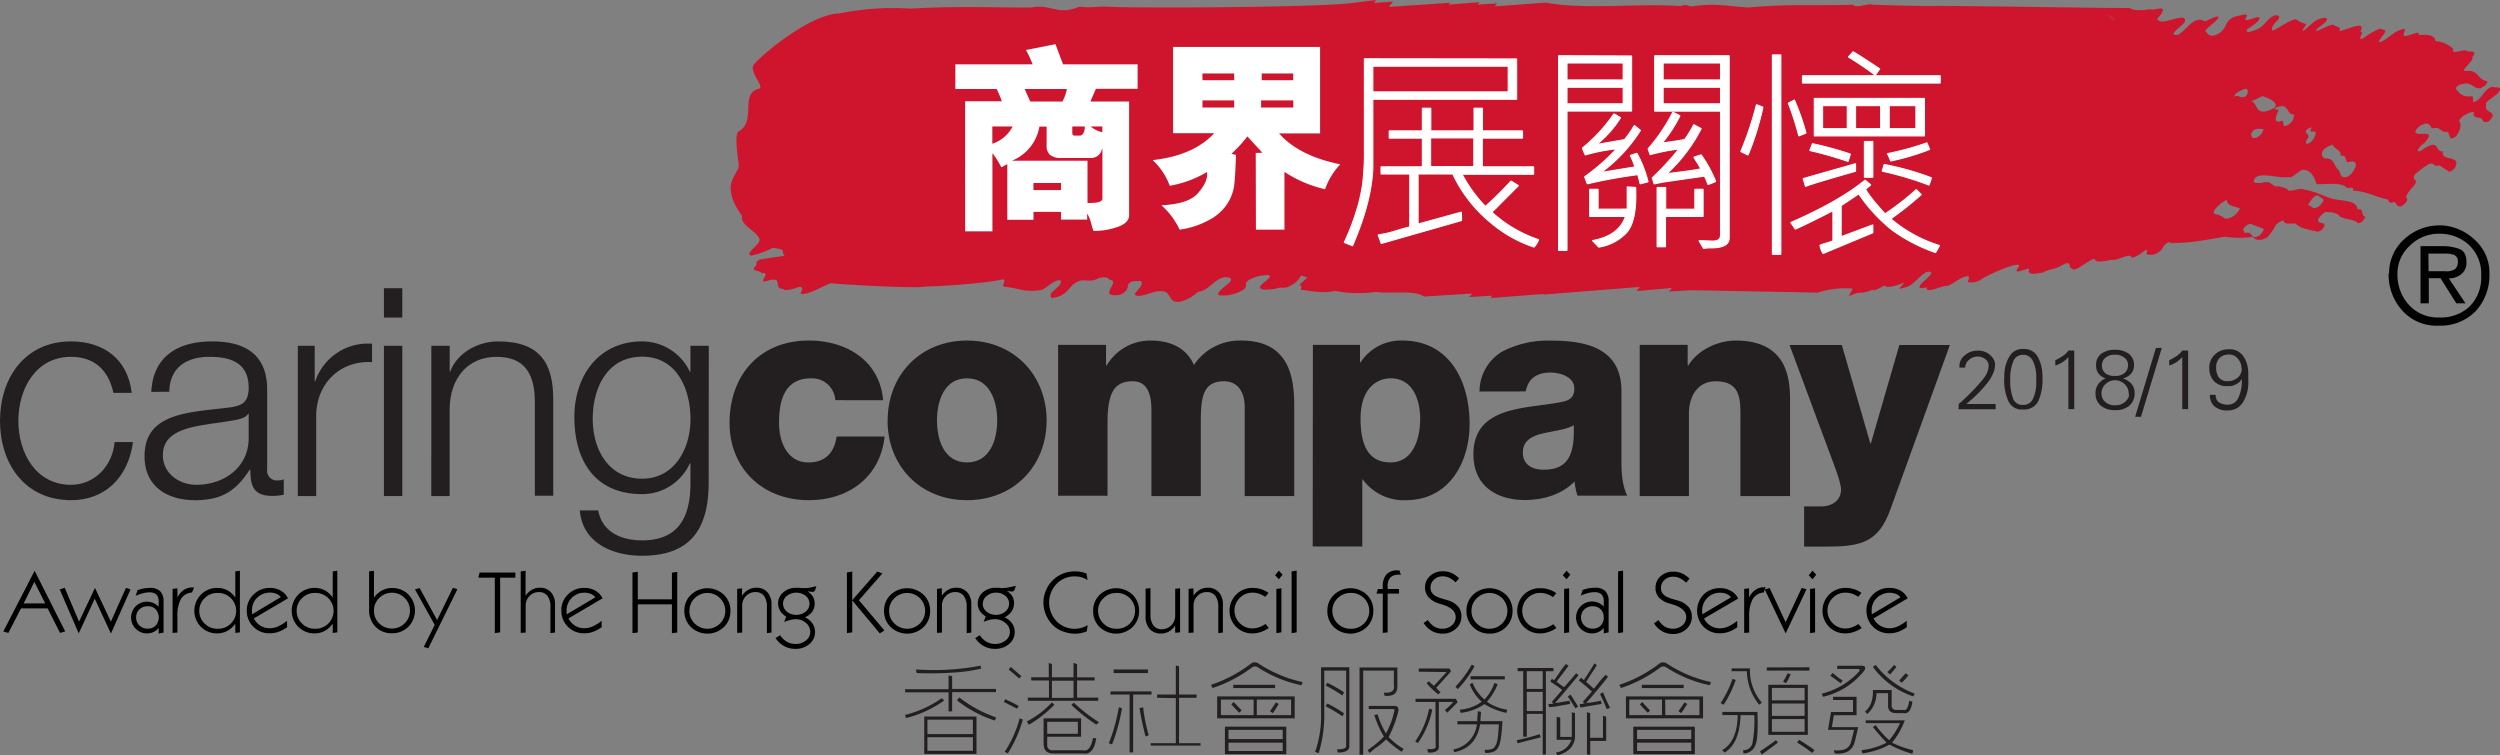
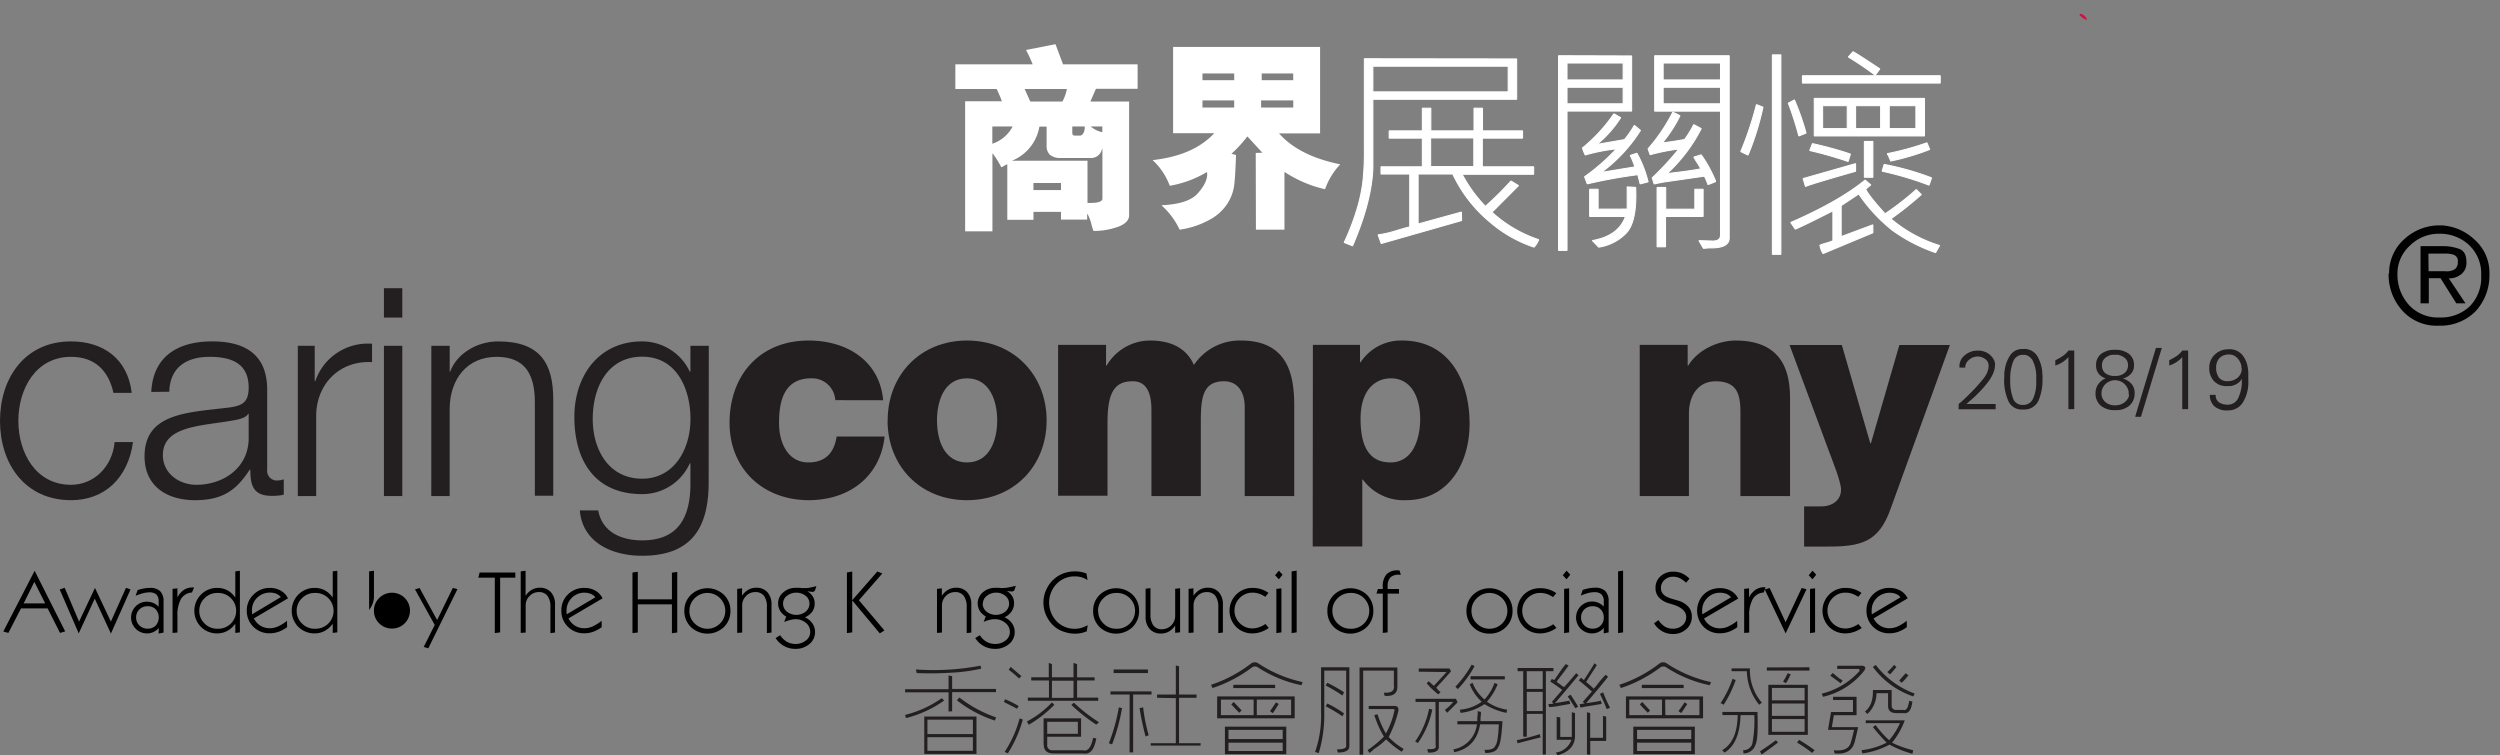
<svg xmlns="http://www.w3.org/2000/svg" viewBox="0 0 544.3 164.44">
  <rect x="0" y="0" width="544.3" height="164.44" fill="#808080" stroke="none" />
  <defs>
    <style>.cls-1{fill:#ce1141;}.cls-2{fill:#231f20;}.cls-3{fill:#ce152d;}.cls-4,.cls-5{fill:#fff;}.cls-4{stroke:#fff;stroke-miterlimit:1;stroke-width:0.23px;}.cls-6{fill:#c22544;}.cls-7{fill:#000100;}</style>
  </defs>
  <title>Asset 1</title>
  <g id="Layer_2" data-name="Layer 2">
    <g id="Layer_2-2" data-name="Layer 2">
      <path class="cls-1" d="M454.26,4.36c.15-.13,0-.65-.77-1.17-.53-.26-1-.26-.57.26A4.86,4.86,0,0,0,454.26,4.36Z" />
      <path class="cls-2" d="M24.7,85.54c-1.08-4.88-4.06-7.85-9.25-7.85C7.79,77.69,4,84.65,4,91.63s3.8,13.92,11.46,13.92c4.94,0,9-3.87,9.5-9.31h4c-1.08,7.86-6.21,12.66-13.49,12.66C5.45,108.9,0,101,0,91.63s5.45-17.3,15.45-17.3c7,0,12.35,3.74,13.23,11.21Z" />
      <path class="cls-2" d="M54.14,95.29c.07,6.39-5.32,10.26-11.4,10.26-3.73,0-7.28-2.47-7.28-6.46,0-6.39,8.42-6.33,15.2-7.54,1.08-.18,2.85-.5,3.36-1.45h.12Zm-17.28-10c.12-5.32,3.79-7.6,8.73-7.6,4.69,0,8.55,1.33,8.55,6.71,0,3.61-1.83,4.06-5.13,4.43-8.61,1-17.54,1.33-17.54,10.52,0,6.58,4.94,9.55,11,9.55,6.27,0,9.11-2.4,11.9-6.64h.13c0,3.42.63,5.7,4.68,5.7a11.53,11.53,0,0,0,2.6-.25v-3.36a3.63,3.63,0,0,1-1.27.25,2.12,2.12,0,0,1-2.34-2.4V84.84c0-8.73-6.27-10.51-12-10.51-7.47,0-12.86,3.29-13.23,11Z" />
      <path class="cls-2" d="M64.84,75.29h3.68V83h.12A12.08,12.08,0,0,1,81,74.84v4c-7.22-.38-12.16,4.94-12.16,11.71V108h-4Z" />
      <path class="cls-2" d="M83.59,75.29h4V108h-4Zm0-12.54h4v6.39h-4Z" />
      <path class="cls-2" d="M93.91,75.29h4v5.63H98c1.46-3.93,5.83-6.59,10.45-6.59,9.18,0,12,4.82,12,12.6v21h-4V87.57c0-5.64-1.84-9.88-8.3-9.88S98,82.5,97.9,88.9V108h-4Z" />
      <path class="cls-2" d="M139.82,104.22c-7.35,0-10.77-6.39-10.77-13,0-6.79,3.16-13.56,10.77-13.56s10.51,7.15,10.51,13.56C150.33,97.88,146.72,104.22,139.82,104.22Zm14.5-28.93h-4v5.63h-.13a11.5,11.5,0,0,0-10.38-6.59c-9.44,0-14.76,7.47-14.76,16.47,0,9.3,4.31,16.78,14.76,16.78a11.34,11.34,0,0,0,10.38-6.71h.13v4.43c0,8-3.17,12.35-10.51,12.35-4.44,0-8.68-1.72-9.57-6.53h-4c.56,7,7,9.88,13.55,9.88,10.7,0,14.43-6,14.5-15.7Z" />
      <path class="cls-2" d="M181.86,87.12a5.06,5.06,0,0,0-5.25-4.75c-6,0-7,5.14-7,9.7,0,4.23,1.84,8.61,6.4,8.61,3.73,0,5.63-2.16,6.14-5.64h10.45c-.95,8.8-7.79,13.86-16.53,13.86-9.88,0-17.23-6.77-17.23-16.83,0-10.46,6.65-17.93,17.23-17.93,8.17,0,15.45,4.31,16.21,13Z" />
      <path class="cls-2" d="M204,91.55c0-4.17,1.52-9.18,6.53-9.18s6.58,5,6.58,9.18-1.58,9.13-6.58,9.13S204,95.74,204,91.55Zm-10.76,0c0,9.89,7.09,17.35,17.29,17.35s17.34-7.46,17.34-17.35-7.15-17.41-17.34-17.41S193.26,81.68,193.26,91.55Z" />
      <path class="cls-2" d="M230.37,75.09h10.44v4.5h.13a11,11,0,0,1,9.44-5.45c4.11,0,7.78,1.33,9.56,5.32a12,12,0,0,1,10.25-5.32c10.45,0,11.59,7.92,11.59,14.19V108H271V88.65c0-3.55-1.71-5.64-4.5-5.64-4.62,0-5.06,3.54-5.06,8.86V108H250.69V89.28c0-3.86-1.14-6.27-4.05-6.27-3.86,0-5.51,2.21-5.51,8.92v16H230.37Z" />
      <path class="cls-2" d="M302.8,82.37c4.75,0,6.4,4.62,6.4,8.81,0,4.49-1.65,9.5-6.46,9.5s-6.52-3.74-6.52-9.5C296.22,84.4,299.89,82.37,302.8,82.37Zm-17,36.61H296.6V104.41h.12a11,11,0,0,0,9.38,4.49c9.31,0,13.86-8.1,13.86-16.64,0-9.25-4.36-18.12-14.68-18.12a10.52,10.52,0,0,0-9.06,4.75h-.12v-3.8H285.84Z" />
-       <path class="cls-2" d="M331.55,98.52c0-2.59,2-3.61,4.44-4.17s5.13-.84,6.64-1.78c.26,6.78-1.45,9.69-6.58,9.69C333.64,102.26,331.55,101.19,331.55,98.52Zm.64-13.3c.5-2.78,2.4-4.11,5.38-4.11,2.22,0,5.19,1,5.19,3.42,0,2-1,2.66-2.85,3-7.47,1.52-19.12.7-19.12,11.39,0,6.78,4.93,9.94,11.21,9.94,3.92,0,8-1.14,10.82-4.05a13,13,0,0,0,.64,3.11h10.82c-1.26-2.6-1.26-5.64-1.26-8.42V85.16c0-9.3-7.54-11-15.32-11a21.74,21.74,0,0,0-10.45,2.28,10.12,10.12,0,0,0-5.13,8.8Z" />
      <path class="cls-2" d="M357,75.09h10.44v4.5h.13c2-3.35,6.39-5.45,10.32-5.45,11,0,11.84,8,11.84,12.73V108H378.92V92.07c0-4.5.51-9.06-5.38-9.06-4.06,0-5.83,3.42-5.83,7V108H357Z" />
      <path class="cls-2" d="M411.59,110.87C409,118.1,405.13,119,397.85,119h-5.06v-8.75h3.73c2.47,0,4.31-1.38,4.31-3.66,0-1.78-2.09-6.85-2.73-8.62l-8.48-22.86H401l6.2,21.41h.13l6.2-21.41h11Z" />
-       <path class="cls-3" d="M522.79,44.92a5.14,5.14,0,0,0,1-.82c.47-.63.3-1,.09-1-.15-.54.78-1.7,1.82-2.86.95-1.37-.85-.9.11-2.27a16.7,16.7,0,0,1,3-2.23c1.39-.54.86.79,2.25.25l2.16,1.39c.2.09.86-.34,1.2-.73,1.75-3.19-3.1-1.26-2.56-3.71-1.89.26-.43-3.22-4.75-.13-.44.18-.75.22-.71-.13a3.94,3.94,0,0,1,1.48-1.57c3-3.46-2.18-1-2-2.54a3,3,0,0,1,1-1.16c2.09-1.2,2.08.05,2.65.54,2-.51,1.67,1,3.46.76l.49,1.4A1.61,1.61,0,0,0,535,29.3c.85-1.36.85-2.49.37-3A3.24,3.24,0,0,1,536.74,25c.77-.44,1.73-.8,1.91-.49-.41,1.08.63,1,1.34,1.18s.4,1.29,1.8.76a4.79,4.79,0,0,0,.93-1.15c0-1.24-1.89-.86-1.42-2.51-.47-.62,2-1.76,2.74-2.75,1-1.5-1-.78-1.45-1.17-1.72.58-2,2.2-3.39,3.08s-.33-1-1.05-1c-2.1.3-2.73-.74-3.47-1.66-.1-.1.36-.62.69-.77,3-1.1,2.72.86,4.7.69l.76-.44a1.49,1.49,0,0,0,.73-1.12c-2.16-.15-1.84-2.46-4.46-2.21-2.1.3,1.88-2.41,1.09-2.86,1.64-2-.94-1-1.3-1.63-.92-.09-3.3,1-2.77-.29a6.19,6.19,0,0,0-3.89-1.72c-.08-1.35-1.72-1.46-3.6-1.3.32-1.18-1.88.15-2.81.16-1.48.33.92-2.16-1-1.32-1.47.2-3.33,2.38-4.7,2.69-.62,0,.52-1.09.77-1.58,1.16-1.4-.43-1-.6-1.39a14,14,0,0,0-3.72,2.11c-1.83.83.57-1.67-.7-1.37,1.49-2.7-2.65-.54-4.55-.16.53-1.2-.86-.78-1.12-1.31-.69-.35-2.56.81-3.85,1.33-.47-.5,2.24-1.78,2.31-2.58-.18-.32-.58-.49-1.44-.15-1.15.17-2.42,1.59-3.54,2.54-1.18.39.72-1.12.33-1.41a7.22,7.22,0,0,1-1.79-.77c-.54-.93-3.55,1.4-5.38,2.23-.4-.17-.23-1,.8-2s.54-1.44-.29-1.31c-1.48.32-2.29,2.35-3.9,3-1.09.49-2.79,1.07-2.18,0a14.39,14.39,0,0,0,2.45-1.82c1.35-2.33-4.29,1.51-2.49-1.12-.16-.54-1.45,0-2.39.11-2.88,1-1.6,2.71-4.2,4-1.83.71-1.94-.29-2.52-.78.72-1.12,3-2.34,2.87-3.11-.6-.15-1.81.58-2.88,1-.61-.15-.88-.56-2-.17-1.52.67-2.26,2-3.48,2.86a1.38,1.38,0,0,1-1.36.19c-.26-.64,1.6-1.7,2.31-2.59,1.08-2.75-4.84.8-5.65-.56-.73.1.28-.83.53-1.21,1.56-2.36-1.6-.68-2.28-1.15-1.79.25-3.67.4-4.53-.27-3.84.09-36.94-.52-43.72-.43-4.07,0-8.23-.13-12.2-.28-1-.4-3.67.92-4.26,0-7.41.27-14.55-.21-22.73.61-3.8-.16-6.91-1-11.85-.31-1.44.35-1.14-.63-3,0-9.29-.65-21.1.84-29.33-.75l-11.13.82.52-.64L321.71,1l.41-.52L315.38,1l.31-.39-13.31.89.93-1.16L299.1.65l.51-.65-5.82.73c-8.87.88-43.88,1.06-51.83.77-2.75-.25-4.45.33-6.92-.06-4.84,2-6.09-.56-10.26.15-1.16.25-16.18-.41-26.43.29a59,59,0,0,0-15.62,1.05c-6,.08-16.25,8.38-18.48,11-1.48,1.45,2.25,4.9,1.06,5.36-4.37,1-.52,7-4.44,9.3-1.19.46,0,6.92,0,7.66-.62,2.22-4.08,4.11.72,10.81-.59,2,3.58,3.4,3.79,5.19,0,1.09-3.31,2.93-1.89,3.41a18.13,18.13,0,0,0,4.81-1.73l1.7.33c.92.29,0,1.7,1.4,1.33l-5.75.86c-1.64.61-.39.88-1.46,1.82-.61.77,1.62.7,1.56,1.19,2.73-.36-1.76,2.78,1.87,1.51,2.93-.61.63,1.88,2.88,1.93.37.57,2.08.06,3.44-.42,1.4-.12.3,1.06.42,1.53,1.9.08,4.26-1.44,6.45-2.35.85.17,19.54,1.29,20.82.7,2.08.07,14.08-.74,16.7-1.57.92.28-.43,1.36.32,1.66,2.85.12,4.43,1.43,8.34.61,1.22-.7,2.8-2.28,3.89-2,.52.79-1.08,1.77-2.08,2.82-.06.49-.32,1.24.94.88,2-.4,2.81-1.68,3.8-2.73,2.42-2,3.24-.15,5.56-1.44,1.08-.33,2.21-.3,2.4.28,2.39.28-1.21,2.75.46,3.34a3.83,3.83,0,0,0,2.56-.34c1.24-1,.85-1.27,1.21-2.15,1-.81,1.61-.38,2.42-.57,1.17.38-.21,1.71-1.13,2.87.62,1.27,4.09-.84,5.89-.62,2.25,0,1.25,2.54,3.88,2.32a8.81,8.81,0,0,0,4-2.15c2.73-.36,3.89-3.47,6.46-3.2,2.72.49-2.68,2.75-1.95,3.9a8.23,8.23,0,0,0,5.08-1c1.77-1,0-1.45,1.77-2.44a8.55,8.55,0,0,1,4-.94c1.16.38-1.24,1.55-1.78,2.44-.22,1.1,1.91.68,3.31.56,1.47-.61,2,.19,3.4-.77a4.54,4.54,0,0,0,2.17-2.12l1.34.37c-.34.63-1.73,1.36-1.62,1.82.89-.07-.08.74.41.94,2.33.16,4.07.86,7.36.21a26.36,26.36,0,0,0,8.82.22c3.07.46,8.4-.48,10.47,1l10.5-.65-.62.77,5-.3-.41.52L336.12,64l-.1.14,21-1.67-.72.91L364,62.7l-.61.77,4.81-.29,27.55.53a19.48,19.48,0,0,1,7.24-.9c.94-.13-.65,1.33-.25,1.63,2.18-1.22,2.71-.27,4.88-1.37.38.4,1.59-.34,2.68-.94.45.73,2.47.1,4.3-.6l-1.16,1.4,1.7-.46c1.92-.61,3.89-4,5.16-3.21.91.21-1.63,1.93-2.22,2.8s.55.71,1.4.48c-.25,1.62,3.26-.45,4.69-.32,1.2-.61,2.87-1.87,3.81-2,1.07-.37.67.58.41,1.19a3.74,3.74,0,0,0,2.85-.51c1.76-1.27,9.74-4.65,8.11-2.61-1.2,1.76,1.64.11,2.46.22-.56,1.66,1.46,1,2.93.84,1.64-.91,2.54-.58,4.19-1.61,2.4-1.35,1.17.75,2.21.71.42,1.07,3.37-1.71,4.86-2.15.21,1.1,2.13.5,3.81.26,1.11.3,3.87-1.56,4.2-.59.38.4,1.91-.6,3-1.44,1-.47,0,.79.44.84a2.88,2.88,0,0,0,2.53-.46,3.87,3.87,0,0,0,1.16-1.41c1.6-1.58,1.16-.16,2.14-.63,3.2.11,7.2-.68,11.1-1.33a22.69,22.69,0,0,0,6.1.05c.48.5,1.25,1.07,3.09.13A11,11,0,0,0,495.49,49a3,3,0,0,1,1.75-1c-.09,1,1.5.59,2.53.66,1,1.1,3.08,1.38,4.91,1.8l.75-.33c2.1-2.44-1.47-.81-.58-2.63a4.36,4.36,0,0,1,1.47-1.34c1.34,0,2.68.2,3.11,1,1.19.62,3.16.57,4,1.47l.65-.2a3.7,3.7,0,0,0,.94-1.27c-1.14-.06-.14-1.9-1.72-1.56-.22-2.12-3.36-1.8-5.38-2.3-2.23-.6-3.89-1.73-6.45-2.05-.56-.59-3.5,1-3.5-.18-.82-.11-1.29-.61-2.35-.47-1.12-.18-1.11-1.43-3.24-.78-.83,0-2.2.3-1.46-1a2.88,2.88,0,0,1,1-.58c2.62-.26,4,.57,6.61.31.05.56,2.42-1.74,2.93-1.58,1.86,0,2.52,2,2.93,3.14,2.38,0,5.53-.44,6.56.77.5.16,1.79-.35,1.29.62,3.09.13,4.85,1.36,7.49,1.89.5.16.1,1.11,1.5.59C521.83,44.15,521.64,45.08,522.79,44.92Zm-32.85,3.8,2.93,1.12a2.64,2.64,0,0,1-1.14,1.55c-1.86.8-1.15-.89-2.57-.74-.81.27-.42-.51-.85-.63A2.59,2.59,0,0,1,489.94,48.72Zm14.92-6.1c.2.65,2.12.36,0,2.32-1.61.92-1.41-.24-2.33-.23C502.62,44.19,504.07,42.12,504.86,42.62Zm-20,.88c-.09,1.42,1.76,1.39,2.82,1.89A4.21,4.21,0,0,1,486,47.21c-1.8.93-1.81-.1-2.61-.22-.42-.51-2.4,0-.82-1.79A7.7,7.7,0,0,1,484.85,43.5ZM486.56,21c-.17-.77,1.66-1.44,2.28-1.7.61.12.85.63.12,1.67C487.5,21.61,487.77,20.58,486.56,21Zm8.65,2.47c-4.48,2.36-3.42-1-5.13-1.49.64,0,1.76-.79,2.57-1.05,1.16.5,2.53.87,2.88,2Zm1.66,2.81c-2.14.79-1.3-1-.75-2.44-.37,0-1,.15-.72-.37,3.29-1.33,2.09,1.52,4.12,1.49-.26.65,0,1.16-1.1,2.07C496.55,28.19,497.46,26.51,496.87,26.26Zm-6.71,3.16c-.15-.13,0-.77.8-1.29a4.39,4.39,0,0,1,1.84,0,2.53,2.53,0,0,1-1.26,1.68C490.58,30.31,490.21,29.94,490.16,29.42Zm11.91,1.27c1.39-1.81-.5-1.28.08-2.44.56-.39,1.09-.65,1.12-.4-.92,1.43,1.13.25.9,1.15a3.19,3.19,0,0,1-1.28,2.07C501.93,31.6,502.06,31.08,502.07,30.69Zm9.16,7.71c-2,.68-1.49-1-2.18-1.51-.91-.76-.75-2.43-2.69-2.41-.83,0-1.9-1.9,1.51-3,.28,1,1.85,1,1.76,2.43,1.36-.28.84,1,1.48,1.39,1.89-.53,2.3.36,1.21,2A2.87,2.87,0,0,1,511.23,38.4Z" />
      <path class="cls-4" d="M298.9,20V14.41h29.46V20Zm-1.85-7.21v19.8a58.71,58.71,0,0,1-.35,7.23A36.24,36.24,0,0,1,295.3,46a53.35,53.35,0,0,1-2.64,6.79l1.82.73q4.15-9.61,4.42-16.91v-15h31.31V12.83Zm21.14,33.38-9.44,2.6V37.89h7.55a30.43,30.43,0,0,0,8.11,10.47A28.58,28.58,0,0,0,334,53.81,5.27,5.27,0,0,0,335,52.18a28.32,28.32,0,0,1-10.2-6A1,1,0,0,1,325,46l.17-.13,5.44-5.46-1.64-1a72.64,72.64,0,0,1-5.49,5.45h-.14a30.07,30.07,0,0,1-5-6.92h15.57V36.31H322.73V30.07h8.76l0-1.58h-8.72V23.55h-1.85v4.94h-9.4V23.55h-1.85v4.94h-7.22v1.58h7.22v6.24h-9v1.58h6.26V49.4c-.51.11-1.56.4-3.13.88a22.16,22.16,0,0,1-3.76.85l.68,1.89,17.5-5Zm-6.71-16.14h9.4v6.24h-9.4Z" />
      <path class="cls-4" d="M341.17,13.71h12.22V17.4H341.17Zm-1.84-1.58V54.52h1.84V24.18h14.07v-12ZM341.17,19h12.22v3.6H341.17Zm19.09,5.19h14.33v27c0,.86-.56,1.29-1.7,1.29l-3-.09,1,1.7a10,10,0,0,1,1.71-.12c2.58,0,3.88-.74,3.88-2.12V12.13H360.26Zm1.84-10.47h12.49V17.4H362.1Zm0,5.28h12.49v3.6H362.1Zm3.32,13.47,0,.09a62,62,0,0,1-5.7,6.17l.42,1.31,2-.4,8.94-1.29a11.43,11.43,0,0,1,.77,1.83,10.2,10.2,0,0,0,1.69-.68,27.88,27.88,0,0,0-3.16-5.79l-1.59.49a12.28,12.28,0,0,0,.73,1.22,11.93,11.93,0,0,1,.77,1.34q-2.34.47-7.08,1l-.12-.09A35.12,35.12,0,0,0,370.39,28l-1.63-.87a21.05,21.05,0,0,1-2,3.25q-3.07.55-4.83.72a30.49,30.49,0,0,0,3.83-5.89,9.65,9.65,0,0,0-1.57-.76,37.9,37.9,0,0,1-5.37,7.94l.45,1.29A42.44,42.44,0,0,1,365.42,32.46ZM347.94,31.4l-.09-.09a24.63,24.63,0,0,0,5-5.7c-.14-.06-.38-.2-.72-.4a4.16,4.16,0,0,0-.76-.42,35.14,35.14,0,0,1-6.84,7.43,10.27,10.27,0,0,0,.61,1.52,39.33,39.33,0,0,1,6.79-1.33A44.1,44.1,0,0,1,345,38.48l.58,1.55a110,110,0,0,1,11-2l.51,2s.59-.13,1.73-.44a24.91,24.91,0,0,0-2.43-6.22c-.87.27-1.36.44-1.45.49a15.38,15.38,0,0,1,1,2.48l-7,1.15-.1-.1a33.75,33.75,0,0,0,8.32-9l-1.33-1.1a21.82,21.82,0,0,1-2.15,3.11Zm0,14.14V41.2H346.1v5.93h7.8q-1.48,4.23-7.21,5.25l1.39,1.43A10.47,10.47,0,0,0,353.8,51q2.67-2.4,2.32-10.2l-1.85-.11v4.83Zm12.84-4.72V53.73h1.84v-6.6h8.18V41.2H369v4.34h-6.34V40.82Z" />
      <path class="cls-4" d="M404,23h5.45v5H404Zm4.27-6.62,1-1.38c-3.57-2.37-5.51-3.62-5.84-3.73l-1,1.14A70,70,0,0,1,408.3,16.38Zm-22.39-4.44V55.37h1.85V11.94Zm6.55,4.55v1.59h30V16.49ZM395,21.42V29.6h24V21.42ZM396.82,23h5.36v5h-5.36Zm14.5,0h5.81v5h-5.81Zm-20.64-1.24-1.33.7a66.61,66.61,0,0,1,2.29,7.14l1.57-.62A52.85,52.85,0,0,0,390.68,21.76ZM379,33l1.58.77a59.28,59.28,0,0,0,3.25-10.44l-1.42-.56A72.33,72.33,0,0,1,379,33Zm26.91-2.2V38.6l1.85,0V30.79Zm5,2.67a9,9,0,0,1,.72,1.59,52.26,52.26,0,0,0,8.5-2.52l-.6-1.45A61.85,61.85,0,0,1,410.87,33.46Zm-8.55,1.68c.21-.6.38-1.14.51-1.61a79.36,79.36,0,0,0-8.27-2.27l-.58,1.5A86.43,86.43,0,0,1,402.32,35.14ZM404,37.29l0-1.66-11.42,3.25.51,1.73Q393.69,40.24,404,37.29Zm16,3,.54-1.57a60.25,60.25,0,0,0-10.32-2.92l-.44,1.47A71.77,71.77,0,0,1,420,40.31ZM400.86,51.52V44.77l3.83-2.55A35.59,35.59,0,0,0,412,50.13,36.36,36.36,0,0,0,421.42,55l.87-1.54a30,30,0,0,1-10.61-5.82,75.17,75.17,0,0,0,6.63-5.28l-1.1-1.09a60,60,0,0,1-6.79,5.28c-2.54-2.8-3.94-4.6-4.21-5.38l1.1-.91-1.24-1.05q-5.61,4.62-16.19,9.23l1,1.45q2.31-1,8.18-4v6.54a11.34,11.34,0,0,1-1.41.48,11.15,11.15,0,0,0-1.42.48,5.18,5.18,0,0,0,.68,1.82l10.85-4.53,0-1.73Z" />
      <path class="cls-5" d="M231.31,22.1h-7l-1.22-2.72h9.19A9.14,9.14,0,0,1,231.31,22.1ZM217,19.38a28.09,28.09,0,0,1,1.13,2.67h-8V50.37h5.94V33.46h.09A19.19,19.19,0,0,1,218,36.41a2.16,2.16,0,0,0,.64-.32,2.51,2.51,0,0,1,.67-.32V47.86l5.7,0V46.13H231v1.68l5.7,0v-1.2h.09a10.71,10.71,0,0,1,.83,2.17,7.65,7.65,0,0,0,.47,1.5,15.64,15.64,0,0,0,5.6-1c1.42-.6,2.14-1.4,2.14-2.4V22.1H237.4l1.2-2.76h9.08V14l-16.24,0L229.8,9.62l-6.42,1.26A27.78,27.78,0,0,1,224.83,14H208v5.37Zm11.51,14.25a3.38,3.38,0,0,0,2.19.77h6.78a2.41,2.41,0,0,0,2.45-2l.09.09,0,10.74c0,.63-.86.95-2.59.95a4.65,4.65,0,0,1-.66,0V35l-16.35,0L220.3,35a9.78,9.78,0,0,0,6-7.43h1.57V31.8A2.55,2.55,0,0,0,228.52,33.63Zm-12.46-2.34V27.53h4.42A7.65,7.65,0,0,1,216.06,31.29Zm17.41-2.21V27.53h2.72c0,1.11-.32,1.79-.95,2H234A.49.49,0,0,1,233.47,29.08Zm4-1.55H240v1.26A5.84,5.84,0,0,1,237.45,27.53ZM225,41.38V39.84H231v1.54Z" />
      <path class="cls-5" d="M274.7,16h6.86v1.46H274.7Zm-1.26,34h6.21V37.42a26.76,26.76,0,0,0,8.84,3.78,15.2,15.2,0,0,1,3.31-5.42q-9-1.83-13.32-6.73l0,0h8.93V10.22h-32V29h8.95q-4.47,4.86-13.41,5.86a14.3,14.3,0,0,1,3.73,5.59,23.58,23.58,0,0,0,8.1-3,2.46,2.46,0,0,1,.05.49c0,1.26-.7,2.65-2.08,4.19s-4,2.38-7.89,2.56A16.42,16.42,0,0,1,256.83,50,18.25,18.25,0,0,0,263.05,48a10.65,10.65,0,0,0,4.08-3.51,9.74,9.74,0,0,0,1.54-3.88c.18-1.23.32-3.52.44-6.87l-1-.26a28.74,28.74,0,0,0,3.47-3.78l3.26,3.55-1.44.05ZM261.8,16h6.91v1.46H261.8Zm0,5.86h6.91v1.55H261.8Zm12.77,0h7v1.55h-7Z" />
      <path d="M.72,137.49l6.82-13.22,6.65,13.2-1.12.33-2.7-5.34H4.57L1.82,137.8Zm4.43-6.12H9.84l-2.36-4.69Z" />
      <path d="M17.14,137.9,13,128.34l1.08-.38,3.13,7.38L20.68,128l3.46,7.34L27.42,128l1,.33-4.27,9.61-3.52-7.6Z" />
      <path d="M34.57,136.72a3.44,3.44,0,0,1-1.15.88,3.24,3.24,0,0,1-1.39.3,3.39,3.39,0,0,1-2.47-1,3.46,3.46,0,0,1,0-4.91A3.39,3.39,0,0,1,32,131a3.62,3.62,0,0,1,1.38.28,3.39,3.39,0,0,1,1.16.83v-1.2a2,2,0,0,0-.49-1.47,2.23,2.23,0,0,0-1.55-.47,5.49,5.49,0,0,0-1.33.18,11.59,11.59,0,0,0-1.64.57l.42-1.24a9.26,9.26,0,0,1,1.37-.36,7.29,7.29,0,0,1,1.29-.12,3.09,3.09,0,0,1,2.28.73,3.14,3.14,0,0,1,.72,2.29v6.7l-1.07.22Zm-4.93-2.29a2.31,2.31,0,0,0,.71,1.74,2.47,2.47,0,0,0,1.8.7,2.37,2.37,0,0,0,1.76-.68,2.68,2.68,0,0,0,0-3.52,2.36,2.36,0,0,0-1.74-.68,2.5,2.5,0,0,0-1.82.69A2.34,2.34,0,0,0,29.64,134.43Z" />
      <path d="M37.57,137.8v-9.59l1.06-.12v2A4.34,4.34,0,0,1,40,128.46,3.37,3.37,0,0,1,42,127.9h.26L41.79,129a3,3,0,0,0-2.39,1.41,7.3,7.3,0,0,0-.77,3.74v3.57Z" />
      <path d="M51.23,135.79a5.19,5.19,0,0,1-1.75,1.57,4.48,4.48,0,0,1-2.17.54,4.88,4.88,0,0,1-3.57-1.43,5,5,0,0,1,0-7A4.88,4.88,0,0,1,47.31,128a4.63,4.63,0,0,1,2.23.54,4.85,4.85,0,0,1,1.69,1.57V124.4l1-.13v13.41l-1,.12ZM43.39,133a3.72,3.72,0,0,0,1.15,2.75,3.82,3.82,0,0,0,2.78,1.14,3.9,3.9,0,1,0,0-7.79,3.82,3.82,0,0,0-2.78,1.14A3.73,3.73,0,0,0,43.39,133Z" />
      <path d="M62.51,136.55a7.49,7.49,0,0,1-1.86,1,5.59,5.59,0,0,1-1.9.33,4.87,4.87,0,0,1-3.59-1.42A4.8,4.8,0,0,1,53.73,133a4.72,4.72,0,0,1,1.44-3.52A4.91,4.91,0,0,1,58.75,128a4.68,4.68,0,0,1,2.37.59,3.9,3.9,0,0,1,1.58,1.68l-7.43,4.37a4,4,0,0,0,1.44,1.59,3.85,3.85,0,0,0,2,.55,4.51,4.51,0,0,0,1.78-.37,9.29,9.29,0,0,0,2-1.25Zm-7.62-2.8L61.14,130a2.57,2.57,0,0,0-1-.74,4,4,0,0,0-4.15.87,3.71,3.71,0,0,0-1.13,2.75c0,.18,0,.32,0,.45S54.88,133.62,54.89,133.75Z" />
      <path d="M72.44,135.79a5.19,5.19,0,0,1-1.75,1.57,4.5,4.5,0,0,1-2.17.54,4.92,4.92,0,0,1-3.58-1.43,5,5,0,0,1,0-7A4.88,4.88,0,0,1,68.52,128a4.56,4.56,0,0,1,2.22.54,4.88,4.88,0,0,1,1.7,1.57V124.4l1-.13v13.41l-1,.12ZM64.59,133a3.73,3.73,0,0,0,1.16,2.75,3.8,3.8,0,0,0,2.78,1.14,3.9,3.9,0,1,0,0-7.79,3.8,3.8,0,0,0-2.78,1.14A3.74,3.74,0,0,0,64.59,133Z" />
-       <path d="M80.36,132.8v-8.4l1.06-.13v5.85a5.14,5.14,0,0,1,1.74-1.56,4.52,4.52,0,0,1,2.18-.54,4.88,4.88,0,0,1,3.58,1.42,5,5,0,0,1,0,7,4.89,4.89,0,0,1-3.58,1.43,4.78,4.78,0,0,1-3.58-1.42A5,5,0,0,1,80.36,132.8Zm1.06.15a3.73,3.73,0,0,0,1.14,2.77,3.85,3.85,0,0,0,2.78,1.12,3.8,3.8,0,0,0,2.78-1.14,3.9,3.9,0,0,0,0-5.51,3.94,3.94,0,0,0-5.55,0A3.72,3.72,0,0,0,81.42,133Z" />
+       <path d="M80.36,132.8v-8.4l1.06-.13v5.85A5,5,0,0,1,80.36,132.8Zm1.06.15a3.73,3.73,0,0,0,1.14,2.77,3.85,3.85,0,0,0,2.78,1.12,3.8,3.8,0,0,0,2.78-1.14,3.9,3.9,0,0,0,0-5.51,3.94,3.94,0,0,0-5.55,0A3.72,3.72,0,0,0,81.42,133Z" />
      <path d="M93.25,141.15l-1-.29,2.4-4.8-4.3-7.74,1-.3L95.17,135,98.59,128l1,.28Z" />
      <path d="M107.73,137.84V125.77h-3.59l.28-1.12h7.78v1.12h-3.31v11.91Z" />
      <path d="M113.37,137.8V124.4l1.06-.13v5.44a4.13,4.13,0,0,1,1.37-1.31,3.48,3.48,0,0,1,1.73-.44,3.12,3.12,0,0,1,2.44,1,3.89,3.89,0,0,1,.87,2.71v6.05l-1,.12v-5.64a4,4,0,0,0-.64-2.47,2.26,2.26,0,0,0-1.9-.82,2.69,2.69,0,0,0-2,.85,2.79,2.79,0,0,0-.85,2.06v5.9Z" />
      <path d="M131,136.55a7.49,7.49,0,0,1-1.86,1,5.54,5.54,0,0,1-1.9.33,4.87,4.87,0,0,1-3.59-1.42,4.8,4.8,0,0,1-1.43-3.53,4.72,4.72,0,0,1,1.44-3.52,4.91,4.91,0,0,1,3.58-1.41,4.68,4.68,0,0,1,2.37.59,3.9,3.9,0,0,1,1.58,1.68l-7.42,4.37a4,4,0,0,0,1.43,1.59,3.85,3.85,0,0,0,2,.55,4.47,4.47,0,0,0,1.78-.37,9.29,9.29,0,0,0,2-1.25Zm-7.61-2.8,6.24-3.71a2.57,2.57,0,0,0-1-.74,3.87,3.87,0,0,0-5.28,3.62c0,.18,0,.32,0,.45A2.43,2.43,0,0,0,123.43,133.75Z" />
      <path d="M137.7,137.84V124.65l1.16-.16v6h7.43v-5.81l1.16-.16v13.19l-1.16.16v-6.29h-7.43v6.13Z" />
      <path d="M149,133a4.71,4.71,0,0,1,1.44-3.51,5.22,5.22,0,0,1,7.16,0,4.74,4.74,0,0,1,1.43,3.51,4.8,4.8,0,0,1-1.43,3.53,5.21,5.21,0,0,1-7.16,0A4.75,4.75,0,0,1,149,133Zm1.09,0a3.73,3.73,0,0,0,1.16,2.75,3.9,3.9,0,1,0,0-5.51A3.74,3.74,0,0,0,150.11,133Z" />
      <path d="M160.5,137.8v-9.59l1.06-.12v1.62a4.13,4.13,0,0,1,1.37-1.31,3.48,3.48,0,0,1,1.73-.44,3.12,3.12,0,0,1,2.44,1,3.89,3.89,0,0,1,.87,2.71v6.05l-1,.12v-5.64a4,4,0,0,0-.63-2.47,2.26,2.26,0,0,0-1.9-.82,2.69,2.69,0,0,0-2,.85,2.79,2.79,0,0,0-.85,2.06v5.9Z" />
      <path d="M175.24,134.4a3.85,3.85,0,0,1,1.63,1.32,3.23,3.23,0,0,1,.58,1.9,3.29,3.29,0,0,1-1.23,2.6,4.55,4.55,0,0,1-3.08,1.05,5,5,0,0,1-2.43-.61,5.2,5.2,0,0,1-1.85-1.74l1-.62a4.45,4.45,0,0,0,1.45,1.42,3.75,3.75,0,0,0,1.87.48,3.52,3.52,0,0,0,2.28-.75,2.27,2.27,0,0,0,.94-1.84,2.46,2.46,0,0,0-.94-2,3.44,3.44,0,0,0-2.29-.8A4.72,4.72,0,0,0,172,135a7,7,0,0,0-1.28.44l.46-1.19a3.62,3.62,0,0,1-1.31-1.23,3.07,3.07,0,0,1-.46-1.65,3,3,0,0,1,1.12-2.39,4,4,0,0,1,2.76-1,5.25,5.25,0,0,1,.54,0c.2,0,.4,0,.62.05h.38A7.26,7.26,0,0,0,176,128c.43-.07,1-.2,1.75-.38l-.24.73a.78.78,0,0,1-.24.4.72.72,0,0,1-.42.11,7.93,7.93,0,0,1-.84-.1l-.22,0a3.19,3.19,0,0,1,1.18,1.12,2.91,2.91,0,0,1,.4,1.53,3.09,3.09,0,0,1-.54,1.78A3.73,3.73,0,0,1,175.24,134.4Zm-4.75-3a2.22,2.22,0,0,0,.82,1.76,3.31,3.31,0,0,0,4.11,0,2.27,2.27,0,0,0,.82-1.77,2.12,2.12,0,0,0-.83-1.67,3.36,3.36,0,0,0-4.08,0A2.07,2.07,0,0,0,170.49,131.38Z" />
      <path d="M184.39,137.84V124.65l1.16-.22v13.25Zm1.14-7.14,5.48-6.27,1.1.41L187,130.68l5.55,6.58-1,.64Z" />
-       <path d="M192.48,133a4.71,4.71,0,0,1,1.44-3.51,5.22,5.22,0,0,1,7.16,0,4.7,4.7,0,0,1,1.43,3.51,4.77,4.77,0,0,1-1.43,3.53,5.2,5.2,0,0,1-7.15,0A4.72,4.72,0,0,1,192.48,133Zm1.1,0a3.72,3.72,0,0,0,1.15,2.75,3.95,3.95,0,0,0,5.55,0,3.9,3.9,0,0,0,0-5.51,3.95,3.95,0,0,0-5.55,0A3.73,3.73,0,0,0,193.58,133Z" />
      <path d="M204,137.8v-9.59l1.06-.12v1.62a4.16,4.16,0,0,1,1.38-1.31,3.44,3.44,0,0,1,1.72-.44,3.12,3.12,0,0,1,2.44,1,3.89,3.89,0,0,1,.87,2.71v6.05l-1,.12v-5.64a4,4,0,0,0-.64-2.47,2.25,2.25,0,0,0-1.9-.82,2.7,2.7,0,0,0-2,.85,2.83,2.83,0,0,0-.85,2.06v5.9Z" />
      <path d="M218.71,134.4a3.91,3.91,0,0,1,1.63,1.32,3.23,3.23,0,0,1,.58,1.9,3.29,3.29,0,0,1-1.23,2.6,4.59,4.59,0,0,1-3.09,1.05,5,5,0,0,1-2.42-.61,5.12,5.12,0,0,1-1.85-1.74l1-.62a4.27,4.27,0,0,0,1.45,1.42,3.72,3.72,0,0,0,1.87.48,3.55,3.55,0,0,0,2.28-.75,2.3,2.3,0,0,0,.94-1.84,2.47,2.47,0,0,0-1-2,3.43,3.43,0,0,0-2.28-.8,4.8,4.8,0,0,0-1.16.15,6.88,6.88,0,0,0-1.27.44l.46-1.19a3.54,3.54,0,0,1-1.31-1.23,3.15,3.15,0,0,1,.65-4,4.06,4.06,0,0,1,2.76-1,5.15,5.15,0,0,1,.54,0c.2,0,.41,0,.62.05h.38a7.16,7.16,0,0,0,1.15-.11c.43-.07,1-.2,1.76-.38l-.24.73a.79.79,0,0,1-.25.4.71.71,0,0,1-.41.11,7.71,7.71,0,0,1-.85-.1l-.22,0a3.19,3.19,0,0,1,1.18,1.12,2.91,2.91,0,0,1,.4,1.53,3.09,3.09,0,0,1-.54,1.78A3.7,3.7,0,0,1,218.71,134.4Zm-4.76-3a2.23,2.23,0,0,0,.83,1.76,3.3,3.3,0,0,0,4.1,0,2.24,2.24,0,0,0,.82-1.77,2.12,2.12,0,0,0-.83-1.67,3.07,3.07,0,0,0-2-.69,3.11,3.11,0,0,0-2,.69A2.07,2.07,0,0,0,214,131.38Z" />
      <path d="M236.61,137.45a8.23,8.23,0,0,1-1.26.39,6.85,6.85,0,0,1-1.28.12,7,7,0,0,1-2.27-.36,6.35,6.35,0,0,1-2-1,6.85,6.85,0,0,1-1.92-2.4,6.74,6.74,0,0,1,0-6,6.82,6.82,0,0,1,1.92-2.39,6.72,6.72,0,0,1,2-1.06,7,7,0,0,1,2.27-.35,7.33,7.33,0,0,1,1.24.11,7.64,7.64,0,0,1,1.23.35l.25,1.44a4.91,4.91,0,0,0-1.29-.61,5.36,5.36,0,0,0-1.46-.2,5.42,5.42,0,0,0-4,1.63,5.91,5.91,0,0,0,0,8.14,5.44,5.44,0,0,0,4,1.64,5.19,5.19,0,0,0,1.36-.19,7.82,7.82,0,0,0,1.42-.59Z" />
      <path d="M238,133a4.71,4.71,0,0,1,1.44-3.51,5.22,5.22,0,0,1,7.16,0A4.74,4.74,0,0,1,248,133a4.8,4.8,0,0,1-1.43,3.53,5.2,5.2,0,0,1-7.15,0A4.72,4.72,0,0,1,238,133Zm1.09,0a3.73,3.73,0,0,0,1.16,2.75,3.8,3.8,0,0,0,2.78,1.14,3.9,3.9,0,1,0,0-7.79,3.8,3.8,0,0,0-2.78,1.14A3.74,3.74,0,0,0,239.06,133Z" />
      <path d="M255.85,136.19a4.12,4.12,0,0,1-1.36,1.31,3.47,3.47,0,0,1-1.73.43,3.15,3.15,0,0,1-2.46-1,3.83,3.83,0,0,1-.88-2.7v-6.06l1.06-.12v5.65a4,4,0,0,0,.63,2.47A2.24,2.24,0,0,0,253,137a2.9,2.9,0,0,0,2.86-2.9v-5.91l1.07-.12v9.59l-1.07.12Z" />
      <path d="M258.78,137.8v-9.59l1.06-.12v1.62a4.16,4.16,0,0,1,1.38-1.31,3.44,3.44,0,0,1,1.72-.44,3.12,3.12,0,0,1,2.44,1,3.89,3.89,0,0,1,.87,2.71v6.05l-1,.12v-5.64a4,4,0,0,0-.64-2.47,2.25,2.25,0,0,0-1.9-.82,2.7,2.7,0,0,0-2,.85,2.79,2.79,0,0,0-.85,2.06v5.9Z" />
      <path d="M276.23,136.72a6.27,6.27,0,0,1-1.71.87,5.57,5.57,0,0,1-1.82.31,4.89,4.89,0,0,1-3.58-1.43,5,5,0,0,1,0-7A4.93,4.93,0,0,1,272.7,128a6,6,0,0,1,1.85.27,5.81,5.81,0,0,1,1.63.82l-.71.85a5.87,5.87,0,0,0-1.37-.69,4.61,4.61,0,0,0-1.4-.22,3.83,3.83,0,0,0-2.78,1.15,3.85,3.85,0,0,0,0,5.49,3.79,3.79,0,0,0,2.78,1.15,4.46,4.46,0,0,0,1.41-.25,6.13,6.13,0,0,0,1.42-.72Z" />
      <path d="M277.61,125.25l.82-1,.81.87-.81,1Zm.28,12.59v-9.63l1.1-.12v9.59Z" />
      <path d="M281.21,137.84V124.4l1.1-.16v13.44Z" />
      <path d="M289,133a4.71,4.71,0,0,1,1.44-3.51,5.21,5.21,0,0,1,7.15,0A4.71,4.71,0,0,1,299,133a4.77,4.77,0,0,1-1.44,3.53,5.2,5.2,0,0,1-7.15,0A4.75,4.75,0,0,1,289,133Zm1.09,0a3.72,3.72,0,0,0,1.15,2.75,3.82,3.82,0,0,0,2.78,1.14,3.9,3.9,0,1,0,0-7.79,3.82,3.82,0,0,0-2.78,1.14A3.73,3.73,0,0,0,290.08,133Z" />
      <path d="M301.06,137.8v-8.56h-1.38l.32-1h1.06c0-.05,0-.13,0-.23a2.13,2.13,0,0,1,0-.22,3.92,3.92,0,0,1,.8-2.74,3.25,3.25,0,0,1,2.51-.87h.32l.3.95h-.38a2.56,2.56,0,0,0-1.91.6,2.82,2.82,0,0,0-.58,2,2.45,2.45,0,0,0,0,.3,1.49,1.49,0,0,0,0,.21h2.47v1h-2.47v8.44Z" />
-       <path d="M310.89,135a4.31,4.31,0,0,0,1.37,1.41,3.39,3.39,0,0,0,1.77.47,3,3,0,0,0,2.08-.73,2.32,2.32,0,0,0,.82-1.83c0-1.22-1-2.15-3.12-2.77l-.49-.15A5,5,0,0,1,311,130a3.08,3.08,0,0,1-.74-2.12,3.26,3.26,0,0,1,1.11-2.5,4,4,0,0,1,2.79-1,4.59,4.59,0,0,1,1.85.36,5.76,5.76,0,0,1,1.66,1.17l-.76.87a5.57,5.57,0,0,0-1.4-1,3.39,3.39,0,0,0-1.43-.3,2.65,2.65,0,0,0-1.86.71,2.29,2.29,0,0,0-.77,1.73,2,2,0,0,0,.3,1.1,2.36,2.36,0,0,0,.9.8,8.71,8.71,0,0,0,1.64.6l1,.29a4.8,4.8,0,0,1,2.17,1.36,3.16,3.16,0,0,1,.72,2.09,3.52,3.52,0,0,1-1.17,2.7,4.16,4.16,0,0,1-3,1.09,4.56,4.56,0,0,1-2.3-.6,5,5,0,0,1-1.76-1.72Z" />
      <path d="M319.28,133a4.71,4.71,0,0,1,1.44-3.51,5.21,5.21,0,0,1,7.15,0,4.71,4.71,0,0,1,1.44,3.51,4.77,4.77,0,0,1-1.44,3.53,4.84,4.84,0,0,1-3.57,1.42,4.9,4.9,0,0,1-3.58-1.43A4.75,4.75,0,0,1,319.28,133Zm1.09,0a3.73,3.73,0,0,0,1.16,2.75,3.9,3.9,0,1,0,0-5.51A3.74,3.74,0,0,0,320.37,133Z" />
      <path d="M338.87,136.72a6.27,6.27,0,0,1-1.71.87,5.57,5.57,0,0,1-1.82.31,4.89,4.89,0,0,1-3.58-1.43,5,5,0,0,1,0-7,4.93,4.93,0,0,1,3.59-1.41,6,6,0,0,1,1.85.27,5.81,5.81,0,0,1,1.63.82l-.71.85a6,6,0,0,0-1.36-.69,4.72,4.72,0,0,0-1.41-.22,3.83,3.83,0,0,0-2.78,1.15,3.85,3.85,0,0,0,0,5.49,3.79,3.79,0,0,0,2.78,1.15,4.46,4.46,0,0,0,1.41-.25,6.13,6.13,0,0,0,1.42-.72Z" />
      <path d="M340.25,125.25l.82-1,.81.87-.81,1Zm.29,12.59v-9.63l1.09-.12v9.59Z" />
      <path d="M349.17,136.72a3.54,3.54,0,0,1-1.15.88,3.29,3.29,0,0,1-1.4.3,3.45,3.45,0,0,1-3.48-3.47,3.48,3.48,0,0,1,3.48-3.47,3.63,3.63,0,0,1,1.39.28,3.49,3.49,0,0,1,1.16.83v-1.2a2,2,0,0,0-.5-1.47,2.2,2.2,0,0,0-1.54-.47,5.43,5.43,0,0,0-1.33.18,11.18,11.18,0,0,0-1.64.57l.42-1.24a9.14,9.14,0,0,1,1.36-.36,7.4,7.4,0,0,1,1.3-.12,3.07,3.07,0,0,1,2.27.73,3.14,3.14,0,0,1,.72,2.29v6.7l-1.06.22Zm-4.94-2.29a2.35,2.35,0,0,0,.71,1.74,2.51,2.51,0,0,0,1.81.7,2.31,2.31,0,0,0,2.42-2.44,2.38,2.38,0,0,0-.67-1.76,2.32,2.32,0,0,0-1.73-.68,2.54,2.54,0,0,0-1.83.69A2.38,2.38,0,0,0,344.23,134.43Z" />
      <path d="M352.29,137.84V124.4l1.09-.16v13.44Z" />
      <path d="M361.08,135a4.31,4.31,0,0,0,1.37,1.41,3.39,3.39,0,0,0,1.77.47,3,3,0,0,0,2.08-.73,2.32,2.32,0,0,0,.82-1.83c0-1.22-1-2.15-3.12-2.77l-.49-.15a4.92,4.92,0,0,1-2.33-1.32,3,3,0,0,1-.74-2.12,3.25,3.25,0,0,1,1.1-2.5,4,4,0,0,1,2.79-1,4.59,4.59,0,0,1,1.85.36,5.63,5.63,0,0,1,1.66,1.17l-.75.87a5.78,5.78,0,0,0-1.41-1,3.39,3.39,0,0,0-1.43-.3,2.65,2.65,0,0,0-1.86.71,2.29,2.29,0,0,0-.77,1.73,2,2,0,0,0,.3,1.1,2.36,2.36,0,0,0,.9.8,8.71,8.71,0,0,0,1.64.6l1,.29a4.8,4.8,0,0,1,2.17,1.36,3.16,3.16,0,0,1,.72,2.09,3.52,3.52,0,0,1-1.17,2.7,4.15,4.15,0,0,1-3,1.09,4.56,4.56,0,0,1-2.3-.6,5,5,0,0,1-1.76-1.72Z" />
      <path d="M378.24,136.55a7.27,7.27,0,0,1-1.85,1,5.64,5.64,0,0,1-1.91.33,4.85,4.85,0,0,1-3.58-1.42,5.06,5.06,0,0,1,0-7,4.93,4.93,0,0,1,3.58-1.41,4.63,4.63,0,0,1,2.37.59,3.92,3.92,0,0,1,1.59,1.68L371,134.66a3.9,3.9,0,0,0,1.44,1.59,3.8,3.8,0,0,0,2,.55,4.51,4.51,0,0,0,1.78-.37,9.51,9.51,0,0,0,2-1.25Zm-7.61-2.8,6.25-3.71a2.6,2.6,0,0,0-1-.74,3.69,3.69,0,0,0-1.38-.25,3.83,3.83,0,0,0-2.77,1.12,3.75,3.75,0,0,0-1.13,2.75c0,.18,0,.32,0,.45Z" />
      <path d="M379.74,137.8v-9.59l1.06-.12v2a4.25,4.25,0,0,1,1.41-1.68,3.36,3.36,0,0,1,1.92-.56h.26L384,129a3,3,0,0,0-2.39,1.41,7.3,7.3,0,0,0-.77,3.74v3.57Z" />
      <path d="M388.77,137.9l-4.55-9.56,1.07-.32,3.48,7.45,3.49-7.45,1.05.28Z" />
      <path d="M393.8,125.25l.82-1,.81.87-.81,1Zm.28,12.59v-9.63l1.1-.12v9.59Z" />
      <path d="M405.34,136.72a6.48,6.48,0,0,1-1.72.87,5.53,5.53,0,0,1-1.82.31,4.9,4.9,0,0,1-3.58-1.43,5,5,0,0,1,0-7A4.91,4.91,0,0,1,401.8,128a6,6,0,0,1,1.85.27,5.81,5.81,0,0,1,1.63.82l-.7.85a6.07,6.07,0,0,0-1.37-.69,4.63,4.63,0,0,0-1.41-.22A3.81,3.81,0,0,0,399,130.2a3.9,3.9,0,0,0,2.77,6.64,4.57,4.57,0,0,0,1.42-.25,6.27,6.27,0,0,0,1.41-.72Z" />
      <path d="M415.15,136.55a7.49,7.49,0,0,1-1.86,1,5.59,5.59,0,0,1-1.9.33,4.87,4.87,0,0,1-3.59-1.42,4.8,4.8,0,0,1-1.43-3.53,4.72,4.72,0,0,1,1.44-3.52,4.91,4.91,0,0,1,3.58-1.41,4.68,4.68,0,0,1,2.37.59,3.9,3.9,0,0,1,1.58,1.68l-7.43,4.37a4,4,0,0,0,1.44,1.59,3.85,3.85,0,0,0,2,.55,4.51,4.51,0,0,0,1.78-.37,9.29,9.29,0,0,0,2-1.25Zm-7.61-2.8,6.24-3.71a2.57,2.57,0,0,0-1-.74,4,4,0,0,0-4.15.87,3.71,3.71,0,0,0-1.13,2.75c0,.18,0,.32,0,.45A2.43,2.43,0,0,0,407.54,133.75Z" />
      <path class="cls-2" d="M206.52,154.91v-4.17h-9.46v-.69h9.46v-3l.78.17v2.78h9.55v.69H207.3v4.17ZM205.05,152l.52.52a24.91,24.91,0,0,1-8.33,3.82l-.18-.69A23.77,23.77,0,0,0,205.05,152Zm8.42-7.11.17.69a36.64,36.64,0,0,1-6.42.87,71.06,71.06,0,0,1-7.64.09l-.17-.79A54.35,54.35,0,0,0,213.47,144.93Zm-12.24,19.26V156H212.6v8.15Zm10.59-4.33v-3.13h-9.9v3.13Zm0,3.64v-2.95h-9.9v2.95Zm-3.48-11,.53-.61a27.36,27.36,0,0,0,8,4.34l-.26.69A26.69,26.69,0,0,1,208.34,152.48Z" />
      <path class="cls-2" d="M218.57,152.84l.26-.61a23.92,23.92,0,0,1,2.95,1.48l-.35.6C220.45,153.79,219.5,153.3,218.57,152.84Zm.87,11.19-.7-.34A25.07,25.07,0,0,0,222,156.4l.69.26A27.12,27.12,0,0,1,219.44,164Zm2.95-16.83-.52.52a27.81,27.81,0,0,0-2.26-1.91l.44-.61ZM224,157.79l-.44-.7a20.47,20.47,0,0,0,5.47-4.16l.52.52A26.06,26.06,0,0,1,224,157.79Zm.52-9.64v-.69h3.82v-3.13l.69.26v2.87h4.69v-3.13l.78.26v2.87h3.82v.69h-3.82v3.73h4.6v.7H223.78v-.7h4.6v-3.73Zm2.69,14V156.4h8.16v4H228v1.74a1.08,1.08,0,0,0,1.22,1.21h6.59c1,.29,1.77-.61,2.17-2.69l.7.09c-.41,2.48-1.36,3.58-2.87,3.29h-6.59C227.92,164,227.25,163.34,227.25,162.13Zm7.46-5H228v2.61h6.68Zm-5.64-5.21h4.69v-3.73h-4.69Zm4.17,1.57.61-.52a34.28,34.28,0,0,0,5.46,4.25l-.6.52A37.59,37.59,0,0,1,233.24,153.45Z" />
      <path class="cls-2" d="M243.59,154l.7.17a41,41,0,0,1-2.17,7.9l-.7-.26A38.38,38.38,0,0,0,243.59,154Zm2.35-2.78h-4.17v-.69h8.94v.69h-4v12.59h-.78Zm-3.48-5.47h7.47v.79h-7.47Zm5.65,8.42.78-.17a35.19,35.19,0,0,0,1.21,6.08l-.69.26A62.78,62.78,0,0,1,248.11,154.21Zm3.81-2.25v-.7H256v-6.33l.7.17v6.16h3.82v.7H256.7v9.89h4.69v.52H250.54v-.52H256V152Z" />
      <path class="cls-2" d="M283.61,148.5l-.26.69a27.59,27.59,0,0,1-9.37-3.82,1.17,1.17,0,0,0-1.48,0,29.65,29.65,0,0,1-8.5,4.43l-.35-.7a29.23,29.23,0,0,0,8.68-4.6,1.39,1.39,0,0,1,1.73,0A28.14,28.14,0,0,0,283.61,148.5Zm-1.73,3.12v4.77H265v-4.77Zm-16.06,4.08h7.12v-3.39h-7.12Zm14.23,8.51H266.69v-6h13.36Zm-12.58-5.3v2h11.8v-2Zm11.8,4.6v-1.82h-11.8v1.82Zm-8.94-8.85-.52.52c-.4-.41-1-1-1.73-1.82l.52-.53C269.35,153.64,269.93,154.25,270.33,154.66Zm-1.82-4.86v-.7h9.11v.7Zm5.12,5.9h7.47v-3.39h-7.47Zm3.47-.43-.6-.44c.34-.46.78-1.1,1.3-1.91l.6.35C277.77,154.31,277.33,155,277.1,155.27Z" />
      <path class="cls-2" d="M287.62,155.08v-9.81h6.16v17.1q.09,1.47-2.52,1.47l-.17-.69c1.39,0,2.05-.26,2-.78V146h-4.77v9.29a28.47,28.47,0,0,1-1.21,8.68l-.79-.26A23.69,23.69,0,0,0,287.62,155.08Zm5-4.34-.35.69a31,31,0,0,0-3.64-2.17l.35-.61A32.46,32.46,0,0,1,292.65,150.74Zm0,4.6-.35.61a31,31,0,0,0-3.64-2.17l.35-.61A24.06,24.06,0,0,1,292.65,155.34Zm10.85-5.9V146h-6.68v18.32H296v-19h8.24v4.17c0,1.5-.92,2.17-2.78,2l-.17-.69C302.83,150.91,303.56,150.48,303.5,149.44Zm-.26,4.94H298v-.69h5.56c.75,0,1,.4.87,1.21a24.63,24.63,0,0,1-2.09,5.56,13.9,13.9,0,0,0,3,2.43,1,1,0,0,1,.26.17l-.43.61a21.9,21.9,0,0,1-3.39-2.69,13.55,13.55,0,0,1-2.6,2.08q-.44.44-1,.87l-.43-.61a24.35,24.35,0,0,0,3.56-2.95,21.26,21.26,0,0,1-2.09-4.68l.7-.18a19.47,19.47,0,0,0,1.82,4.17,16.77,16.77,0,0,0,1.82-4.86C303.73,154.53,303.59,154.38,303.24,154.38Z" />
      <path class="cls-2" d="M311.14,154.31l.7.17a19.56,19.56,0,0,1-3.13,7.29l-.6-.34A18.65,18.65,0,0,0,311.14,154.31Zm1.39-1.48h-4.34v-.69H317l.34.78-2.25,2.26-.52-.61a9.63,9.63,0,0,0,1.82-1.74h-3.13v9.55c.12,1-.66,1.54-2.34,1.48l-.17-.78c1.39.11,2-.12,1.82-.7Zm-3.64-6.59v-.7h6.68l.35.61q-1.49,1.74-3.21,3.56a3.88,3.88,0,0,0,.6.69c.18.18.29.26.35.26l-.52.53c-.29-.23-.7-.58-1.22-1.05s-1-1-1.3-1.38l.44-.44,1.12,1c1.51-1.62,2.43-2.64,2.78-3Zm8.41,11.46V157h4.34v-.78a6.74,6.74,0,0,0,.09-1.39l.7.17a5.59,5.59,0,0,1-.09,1.22V157h4.77q-.25,4.86-.95,5.73c-.35.81-1.28,1.21-2.78,1.21l-.17-.69q2,.09,2.34-.87c.41-.46.66-2,.78-4.68h-4.08q-.87,5.12-5.64,6.07l-.17-.61a6.33,6.33,0,0,0,5.12-5.46Zm3.13-13,.61.34a23.15,23.15,0,0,1-3.65,5l-.52-.52A24.29,24.29,0,0,0,320.43,144.68Zm4.95,4,.69.26a12.53,12.53,0,0,1-2.34,3.82,10.28,10.28,0,0,0,4.42,1.73l-.17.7a14.27,14.27,0,0,1-4.77-1.91,11.72,11.72,0,0,1-5.21,1.91l-.17-.7a9.31,9.31,0,0,0,4.77-1.73A9.8,9.8,0,0,1,320,149l.6-.35a9.11,9.11,0,0,0,2.61,3.64A10.34,10.34,0,0,0,325.38,148.67Zm2.25-1.48v.7h-7.46v-.7Z" />
      <path class="cls-2" d="M330.41,161.84l-.17-.69a46.67,46.67,0,0,0,5-1.31l.18.7C332.67,161.23,331,161.67,330.41,161.84Zm1.22-1.47V146.13h-1.22v-.69h7.81v.69h-1.65v18.14h-.69v-8.85h-3.47v5Zm4.25-14.24h-3.47V150h3.47Zm-3.47,8.68h3.47v-4.17h-3.47Zm8.5-10.24.61.35c-.46.63-1.21,1.65-2.26,3a3.52,3.52,0,0,0-.34.53c.29.23.61.46.95.69a1.49,1.49,0,0,0,.7.43c.63-.69,1.5-1.7,2.6-3l.52.43q-1,1.22-3.12,3.73l-2,2.34c.12,0,1.16-.17,3.13-.51l.17.69c-.58.11-1.39.26-2.43.43a10.94,10.94,0,0,1-2.17.26l-.17-.69c0,.06.14.06.43,0a1.73,1.73,0,0,0,.69-.09l-.35-.35,2.26-2.6c-.58-.46-1.44-1.07-2.6-1.82l.34-.61a1,1,0,0,0,.53.26c.23-.29.63-.87,1.21-1.74S340.62,144.92,340.91,144.57ZM339.7,156.2v4.25h2.51v-5.38l.7.17v5.21q-.18,3-3.82,4l-.35-.6a4.17,4.17,0,0,0,3.39-2.78h-3.21v-5Zm3.9-2.34-.6.34c-.23-.34-.7-1.07-1.39-2.17a.94.94,0,0,1-.26-.43l.61-.35C342.71,152.41,343.26,153.28,343.6,153.86Zm3.56-9.46.52.43a2.12,2.12,0,0,0-.34.52c-1,1.51-1.65,2.55-2,3.13q1.21,1,1.65,1.47a14.2,14.2,0,0,0,1.13-1.39,19.23,19.23,0,0,1,1.47-1.65l.52.44q-1.91,2.43-4.77,5.72a25.25,25.25,0,0,0,3.21-.51l.17.69c-.92.17-2.14.38-3.64.61a4.13,4.13,0,0,1-1,.17l-.17-.69a9,9,0,0,1,1.12-.18l-.43-.35a8.1,8.1,0,0,0,.61-.69l1.38-1.56c-1.09-1-2.05-1.8-2.86-2.43l.52-.61a1.67,1.67,0,0,0,.61.52C345.51,147.06,346.29,145.84,347.16,144.4Zm-1.65,19.87v-9.2l.7.17v5.39H349v-4.78l.7.18v5.29h-3.47v3Zm5-10.15-.7.26q-.6-1.56-1.47-3.3l.69-.35A34.61,34.61,0,0,0,350.55,154.12Z" />
      <path class="cls-2" d="M372.52,148.5l-.26.69a27.5,27.5,0,0,1-9.37-3.82,1.17,1.17,0,0,0-1.48,0,29.65,29.65,0,0,1-8.5,4.43l-.35-.7a29.23,29.23,0,0,0,8.68-4.6,1.39,1.39,0,0,1,1.73,0A28.14,28.14,0,0,0,372.52,148.5Zm-1.73,3.12v4.77H354v-4.77Zm-16.06,4.08h7.12v-3.39h-7.12ZM369,164.21H355.6v-6H369Zm-12.58-5.3v2h11.8v-2Zm11.8,4.6v-1.82h-11.8v1.82Zm-8.94-8.85-.52.52c-.4-.41-1-1-1.73-1.82l.52-.53C358.26,153.64,358.84,154.25,359.24,154.66Zm-1.82-4.86v-.7h9.11v.7Zm5.12,5.9H370v-3.39h-7.46Zm3.47-.43-.61-.44c.35-.46.79-1.1,1.31-1.91l.6.35C366.68,154.31,366.24,155,366,155.27Z" />
      <path class="cls-2" d="M377.2,147.79l.7.26a25.73,25.73,0,0,1-2.61,5.38l-.69-.35A21.55,21.55,0,0,0,377.2,147.79Zm1.13,7.9H375V155h7.64c.12,3.94,0,6.31-.43,7.12a2.69,2.69,0,0,1-2.61,1.91l-.09-.7a2,2,0,0,0,2-1.39,26.75,26.75,0,0,0,.44-6.24h-3q-.18,6.15-3.48,8.15l-.52-.52C377.17,162.05,378.27,159.5,378.33,155.69Zm2-9.55H377v-.61h4a10.75,10.75,0,0,0,2.6,7.46l-.6.44A11.83,11.83,0,0,1,380.33,146.14Zm3.21,18.14-.35-.7c1.39-.92,2.55-1.73,3.47-2.43l.44.52C385.88,162.6,384.7,163.47,383.54,164.28Zm10.41-19V146h-9.28v-.69ZM385,149.09h8.6V160H385Zm.78.69v2.7h7.12v-2.7Zm7.12,6.08v-2.69h-7.12v2.69Zm0,3.47v-2.78h-7.12v2.78Zm-4.08-10.59-.61-.35a12.84,12.84,0,0,0,1-1.82l.69.26c-.11.18-.2.32-.26.44A6.69,6.69,0,0,1,388.83,148.74Zm2.43,12.93.44-.6c1.5.92,2.63,1.68,3.38,2.25l-.52.61A32.94,32.94,0,0,0,391.26,161.67Z" />
      <path class="cls-2" d="M404.56,145.64H400v-.7h5.47c.35.06.55.18.61.35s0,.41-.18.7a15.94,15.94,0,0,1-9,5.72l-.26-.69a16.22,16.22,0,0,0,8.15-4.86.76.76,0,0,0,.09-.35A1,1,0,0,0,404.56,145.64Zm-5.9,9.37h4.77v-2.6h-4.34v-.7h5.12v4h-4.94c-.12.69-.26,1.56-.44,2.6h5.73q-.53,2.43-.78,3.3-.78,2.77-4.34,2.43l-.17-.7c2.14.23,3.38-.37,3.73-1.82.11-.35.29-1,.52-2,.06-.24.11-.44.17-.61H398C398.2,157.64,398.43,156.34,398.66,155Zm2.52-6.85-.44.6q-.78-.6-2.25-1.65l.52-.6c.4.34.81.66,1.21,1S401,148,401.18,148.16Zm12.49,9.28h-7.46v-.61h8.5a17,17,0,0,1-2.77,4.87,21.51,21.51,0,0,0,4.6,1.64l-.17.78a24.4,24.4,0,0,1-5-2,17.07,17.07,0,0,1-5.9,1.91l-.17-.7a16.17,16.17,0,0,0,5.46-1.64c-1-1-2-2.17-3-3.39l.61-.43a20.19,20.19,0,0,0,2.95,3.29A16.21,16.21,0,0,0,413.67,157.44Zm-7.11-2-.52-.52q1.81-1.4,1.73-4.69h4.08v3.47a.9.9,0,0,0,.87.87h1.74c.57.17,1-.49,1.21-2l.7.18c-.24,1.85-.87,2.69-1.91,2.51h-1.74c-1.1-.05-1.65-.58-1.65-1.56v-2.78h-2.52A6.14,6.14,0,0,1,406.56,155.45Zm1.21-10.24.61-.44a18.85,18.85,0,0,0,8.5,6.25l-.34.61A18.12,18.12,0,0,1,407.77,145.21Zm4.6-.44.52.44c-.4.52-.86,1.07-1.39,1.64l-.6-.52A13.82,13.82,0,0,0,412.37,144.77Zm1.65,3.91-.52-.52,1.39-1.57.61.44a1.54,1.54,0,0,1-.26.34A10.16,10.16,0,0,1,414,148.68Z" />
-       <path class="cls-6" d="M460.4,4.59c.15-.13,0-.66-.78-1.19-.54-.27-1-.27-.59.26A4.72,4.72,0,0,0,460.4,4.59Z" />
      <path class="cls-7" d="M520.15,59.52a9.9,9.9,0,0,1,3.48-7.6,11.22,11.22,0,0,1,7.45-2.85h.34a1.53,1.53,0,0,1,.3,0,11.42,11.42,0,0,1,7.09,3.15A9.59,9.59,0,0,1,542,59.66V60a11.49,11.49,0,0,1-3,7.75,10.71,10.71,0,0,1-7.77,3.16h-.44a10,10,0,0,1-7.74-3.27,11.64,11.64,0,0,1-3-8.1Zm1.82,0a9.81,9.81,0,0,0,2.5,6.87,8.55,8.55,0,0,0,6.61,2.73,9.12,9.12,0,0,0,6.62-2.41,8.92,8.92,0,0,0,2.5-6.7,8.54,8.54,0,0,0-2.68-6.7,9.27,9.27,0,0,0-6.44-2.42,8.89,8.89,0,0,0-6.43,2.62,8.2,8.2,0,0,0-2.68,6Zm9.78-5.93a10.48,10.48,0,0,1,3.73.62c1,.39,1.51,1.33,1.51,2.82a3.15,3.15,0,0,1-1,2.57,4.47,4.47,0,0,1-2.29,1l-.27,0h-.28l3.64,5.44h-2l-3.44-5.47H528.8v5.47H527V53.59Zm-3,5.46h3.64a3.28,3.28,0,0,0,2.13-.47,1.93,1.93,0,0,0,.6-1.55,1.46,1.46,0,0,0-.77-1.51,5.19,5.19,0,0,0-2-.31l-3.64,0Z" />
      <path class="cls-2" d="M426.46,87.93a14.09,14.09,0,0,0,1.24-1.08q.8-.75,1.68-1.65c.12-.14.24-.26.37-.39s.25-.25.37-.39c.56-.61,1.07-1.2,1.53-1.76a7.19,7.19,0,0,0,.92-1.37,5.72,5.72,0,0,0,.29-.85,2.78,2.78,0,0,0,.1-.73,1.74,1.74,0,0,0-.53-1.37,2.82,2.82,0,0,0-1.16-.63,3.83,3.83,0,0,0-.42-.08l-.41,0a2.18,2.18,0,0,0-.42.05,2.64,2.64,0,0,0-.46.13,3.18,3.18,0,0,0-1.15.81,2,2,0,0,0-.53,1.42h-1.27v-.2a3,3,0,0,1,1.18-2.5,4.14,4.14,0,0,1,2.65-1,4,4,0,0,1,2.5.67,3.69,3.69,0,0,1,1.23,1.46,3.59,3.59,0,0,1,.18.59,3.5,3.5,0,0,1,0,.54,4.1,4.1,0,0,1-.16,1,6.7,6.7,0,0,1-.38,1,10.25,10.25,0,0,1-1.31,2,22.14,22.14,0,0,1-1.68,1.89c-.5.51-1,1-1.47,1.4s-.89.78-1.23,1.07l6.37,0v1.14h-8.08Z" />
      <path class="cls-2" d="M436.38,82.26c0-.28,0-.59,0-.92a8.28,8.28,0,0,1,.12-1,7.52,7.52,0,0,1,1.17-3,3.12,3.12,0,0,1,2.79-1.35,3.3,3.3,0,0,1,3.11,1.55,8.43,8.43,0,0,1,1.07,3.4c0,.24,0,.48.05.72s0,.48,0,.7a11.42,11.42,0,0,1-.9,4.94,3.39,3.39,0,0,1-3.35,1.85,3.13,3.13,0,0,1-3.18-1.84,11.29,11.29,0,0,1-.92-4.06c0-.17,0-.34,0-.52s0-.34,0-.51Zm6.95.15a8,8,0,0,0-.82-4,2.51,2.51,0,0,0-1.57-1.15l-.22,0h-.22a2.16,2.16,0,0,0-2.11,1.27,9.85,9.85,0,0,0-.73,3.82v.48c0,.16,0,.32,0,.47a10.68,10.68,0,0,0,.59,3.35,2.14,2.14,0,0,0,2.23,1.51,2.25,2.25,0,0,0,2.16-1.39,8.05,8.05,0,0,0,.69-3.57v-.47s0-.08,0-.12a.49.49,0,0,1,0-.12Z" />
      <path class="cls-2" d="M450.28,77.73a.56.56,0,0,1,0,.08l-.06.06a6.2,6.2,0,0,1-1.13.95,6.13,6.13,0,0,1-1.61.76V78.43a10.54,10.54,0,0,0,1.63-.93,4.45,4.45,0,0,0,1.22-1.18l1.27,0V89.07h-1.27V77.73Z" />
      <path class="cls-2" d="M458.63,82.41a2.93,2.93,0,0,1-1.61-.93,2.73,2.73,0,0,1-.66-1.9A3,3,0,0,1,457.51,77a4.88,4.88,0,0,1,2.95-.84,4.94,4.94,0,0,1,3,.84,3,3,0,0,1,1.15,2.56,2.6,2.6,0,0,1-.73,1.9,3.36,3.36,0,0,1-1.69.94,4.2,4.2,0,0,1,1.81,1.1,3,3,0,0,1,.75,2.16,3.44,3.44,0,0,1-1.11,2.63,4.45,4.45,0,0,1-3.16,1,4.57,4.57,0,0,1-3.13-1,3.39,3.39,0,0,1-1.11-2.68,3.3,3.3,0,0,1,.62-2,3.58,3.58,0,0,1,1.79-1.31Zm4.82,3.26c0-.11,0-.23,0-.37a2.74,2.74,0,0,0-.09-.39,3,3,0,0,0-5.74,0c0,.13-.06.26-.08.39a2.55,2.55,0,0,0,0,.38,2.36,2.36,0,0,0,.8,1.81,3,3,0,0,0,2.16.75,3.09,3.09,0,0,0,2-.61,2.74,2.74,0,0,0,1-1.35l0-.21a1.36,1.36,0,0,0,0-.21v-.09a.05.05,0,0,1,0,0v0Zm-.14-6.11a1.93,1.93,0,0,0-.7-1.62,3.44,3.44,0,0,0-1.53-.7,1.87,1.87,0,0,0-.32,0h-.3a1.62,1.62,0,0,0-.31,0l-.32,0a3.24,3.24,0,0,0-1.51.71,2,2,0,0,0-.68,1.63,2.05,2.05,0,0,0,.73,1.67,3.19,3.19,0,0,0,2.09.6,3.06,3.06,0,0,0,2.12-.66,2.07,2.07,0,0,0,.73-1.61Z" />
      <path class="cls-2" d="M470.67,75.75l-4.54,15h-1.27l4.53-15Z" />
      <path class="cls-2" d="M475.08,77.73a.59.59,0,0,1,0,.08l-.07.06a5.88,5.88,0,0,1-1.13.95,6.07,6.07,0,0,1-1.6.76V78.43a11.56,11.56,0,0,0,1.63-.93,4.4,4.4,0,0,0,1.21-1.18l1.28,0V89.07h-1.28V77.73Z" />
      <path class="cls-2" d="M488.11,82.41A2.78,2.78,0,0,1,487,83.58a3.89,3.89,0,0,1-1.36.48,1.74,1.74,0,0,1-.34,0H485A3.7,3.7,0,0,1,482.05,83,4.09,4.09,0,0,1,481,80.19v-.08a.24.24,0,0,1,0-.08v-.16a3.83,3.83,0,0,1,1.31-2.76,4.12,4.12,0,0,1,2.81-1.06,3.61,3.61,0,0,1,3,1.13,5.77,5.77,0,0,1,1.2,2.49,10.13,10.13,0,0,1,.18,1.4c0,.46,0,.86,0,1.21v.49a8.46,8.46,0,0,1-1.17,4.83,3.71,3.71,0,0,1-3.23,1.75,4.11,4.11,0,0,1-3.05-.95,3.31,3.31,0,0,1-.92-2.43l1.27,0a1.82,1.82,0,0,0,.77,1.66,3.56,3.56,0,0,0,1.93.48,2.49,2.49,0,0,0,2.13-1.29,8.42,8.42,0,0,0,.84-4.38ZM488,80.14a2.62,2.62,0,0,0,0-.37,3,3,0,0,0-.08-.41,3.54,3.54,0,0,0-.9-1.49,2.28,2.28,0,0,0-1.69-.68,2.78,2.78,0,0,0-2.1.77,2.9,2.9,0,0,0-.73,2.05,3.6,3.6,0,0,0,.59,2.17,2.25,2.25,0,0,0,2,.8,3.17,3.17,0,0,0,2.07-.73,2.52,2.52,0,0,0,.9-2.09Z" />
    </g>
  </g>
</svg>